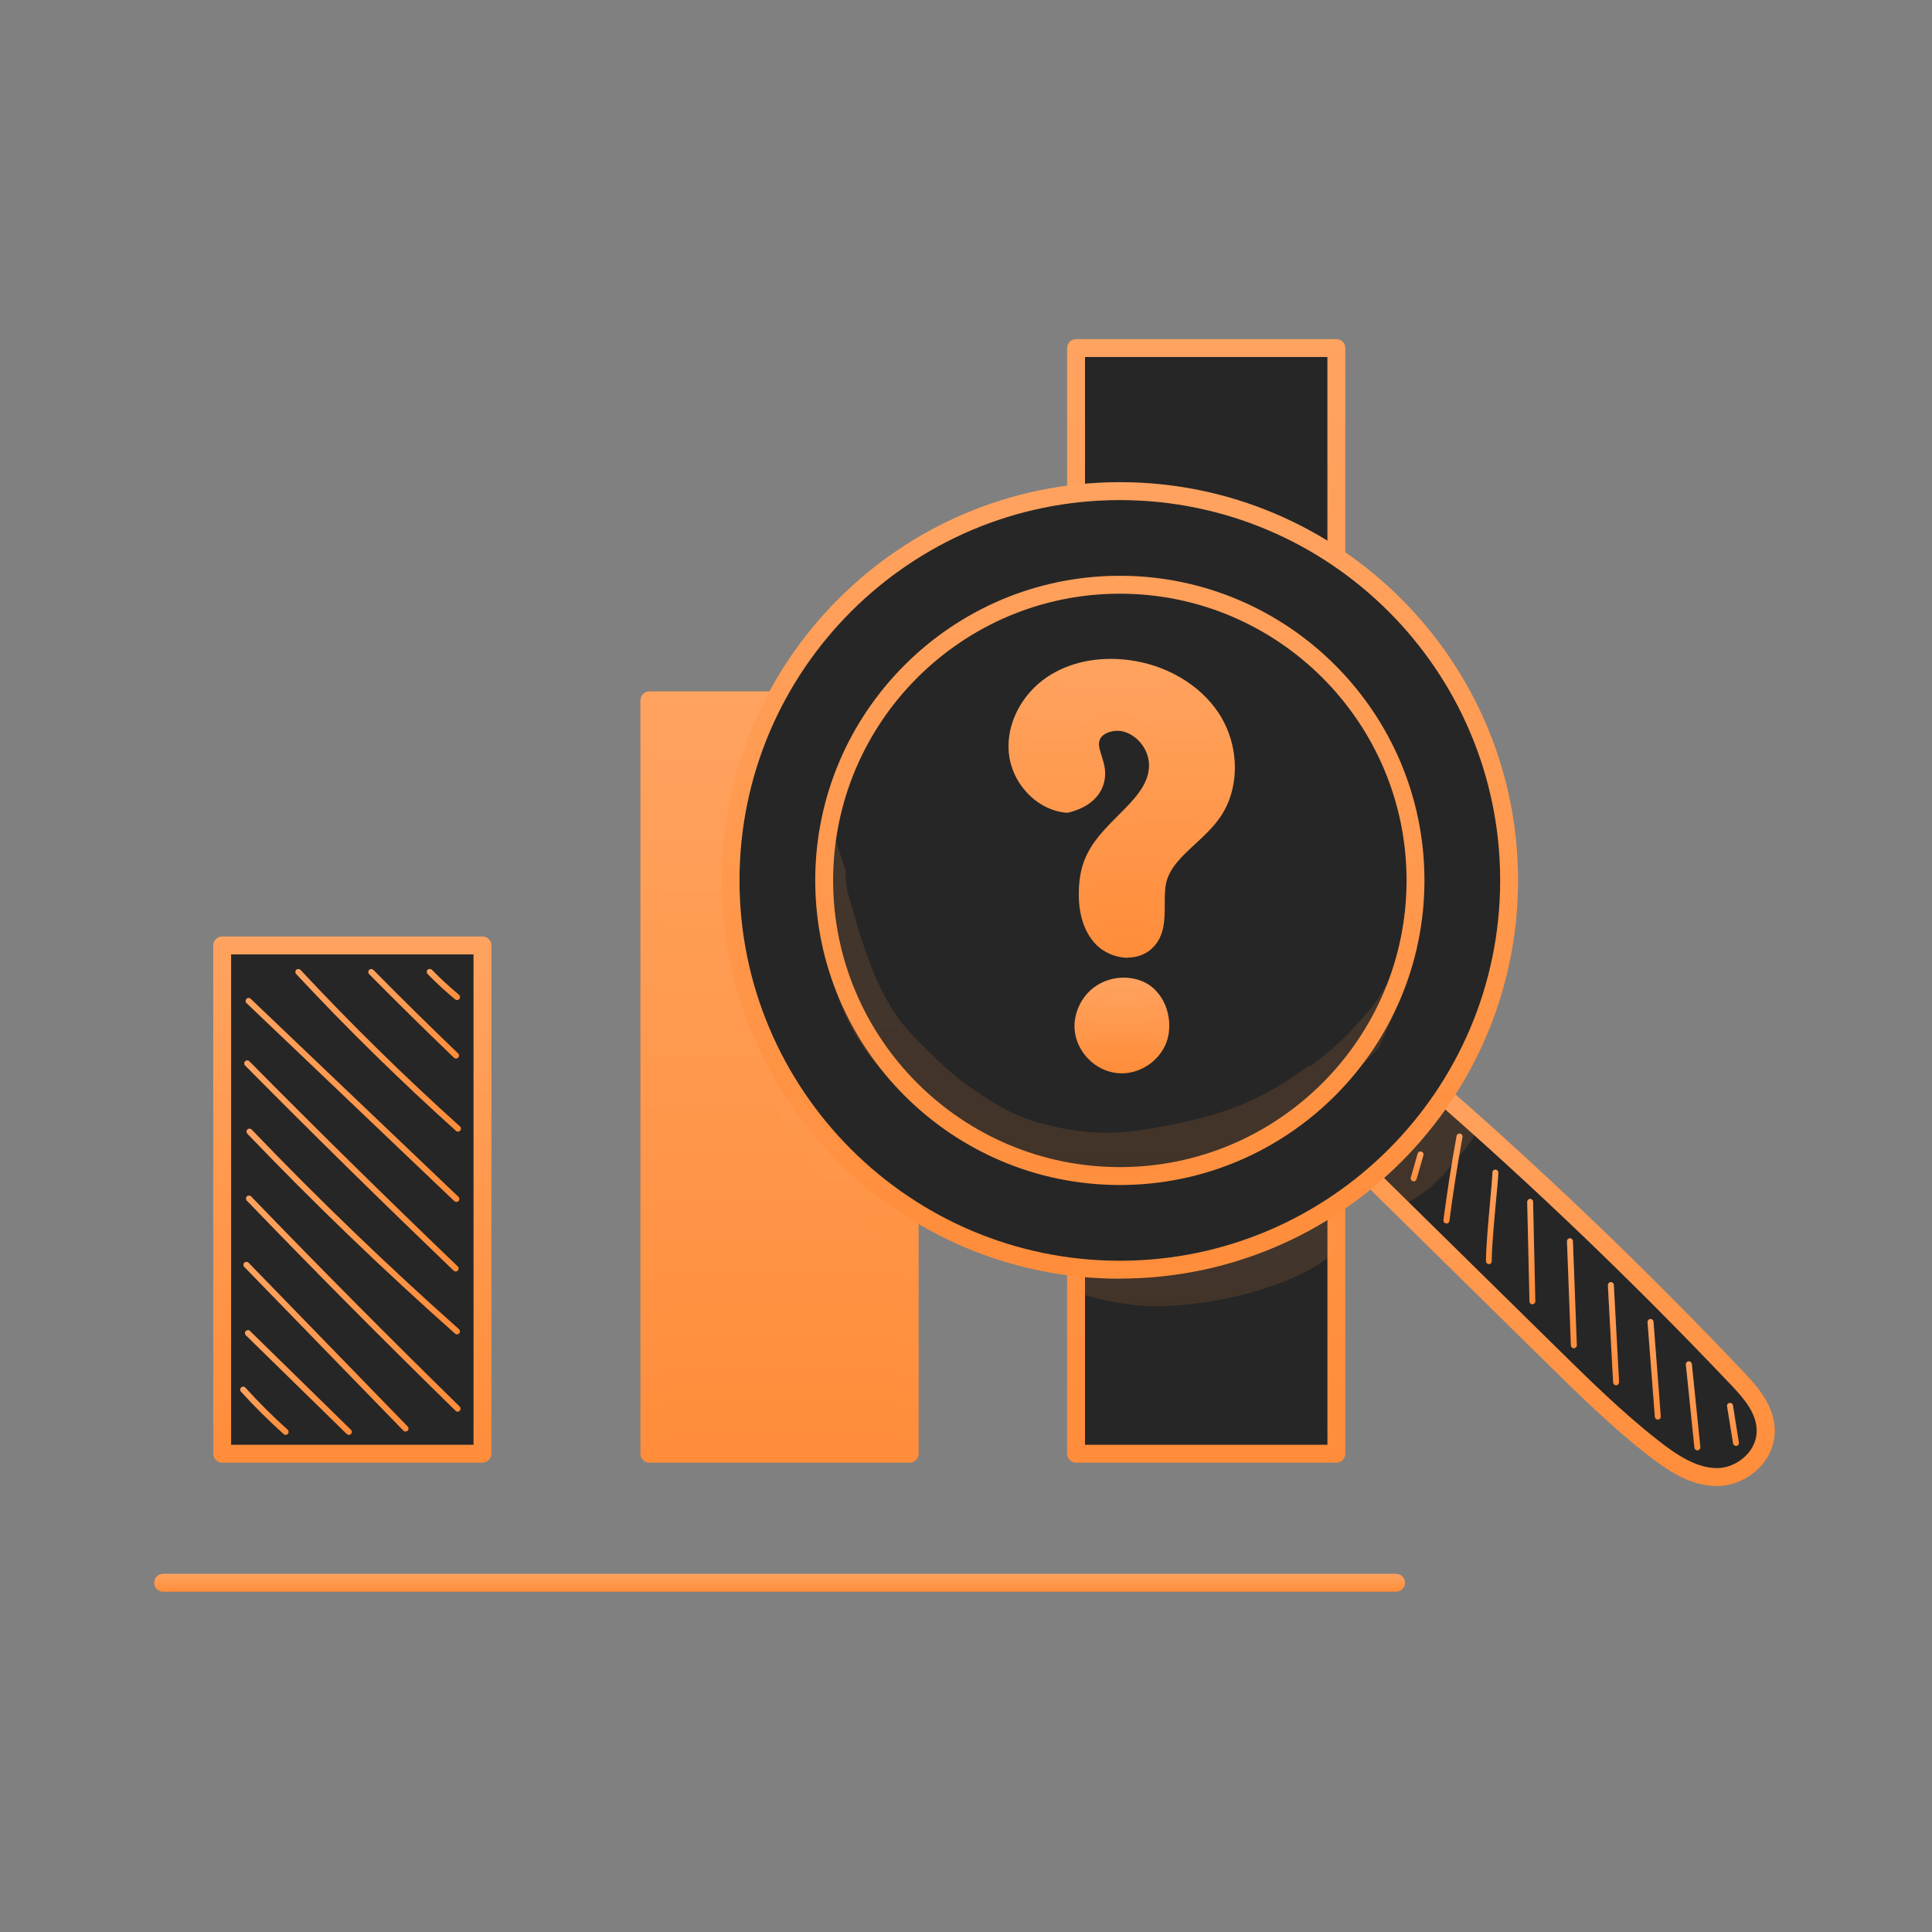
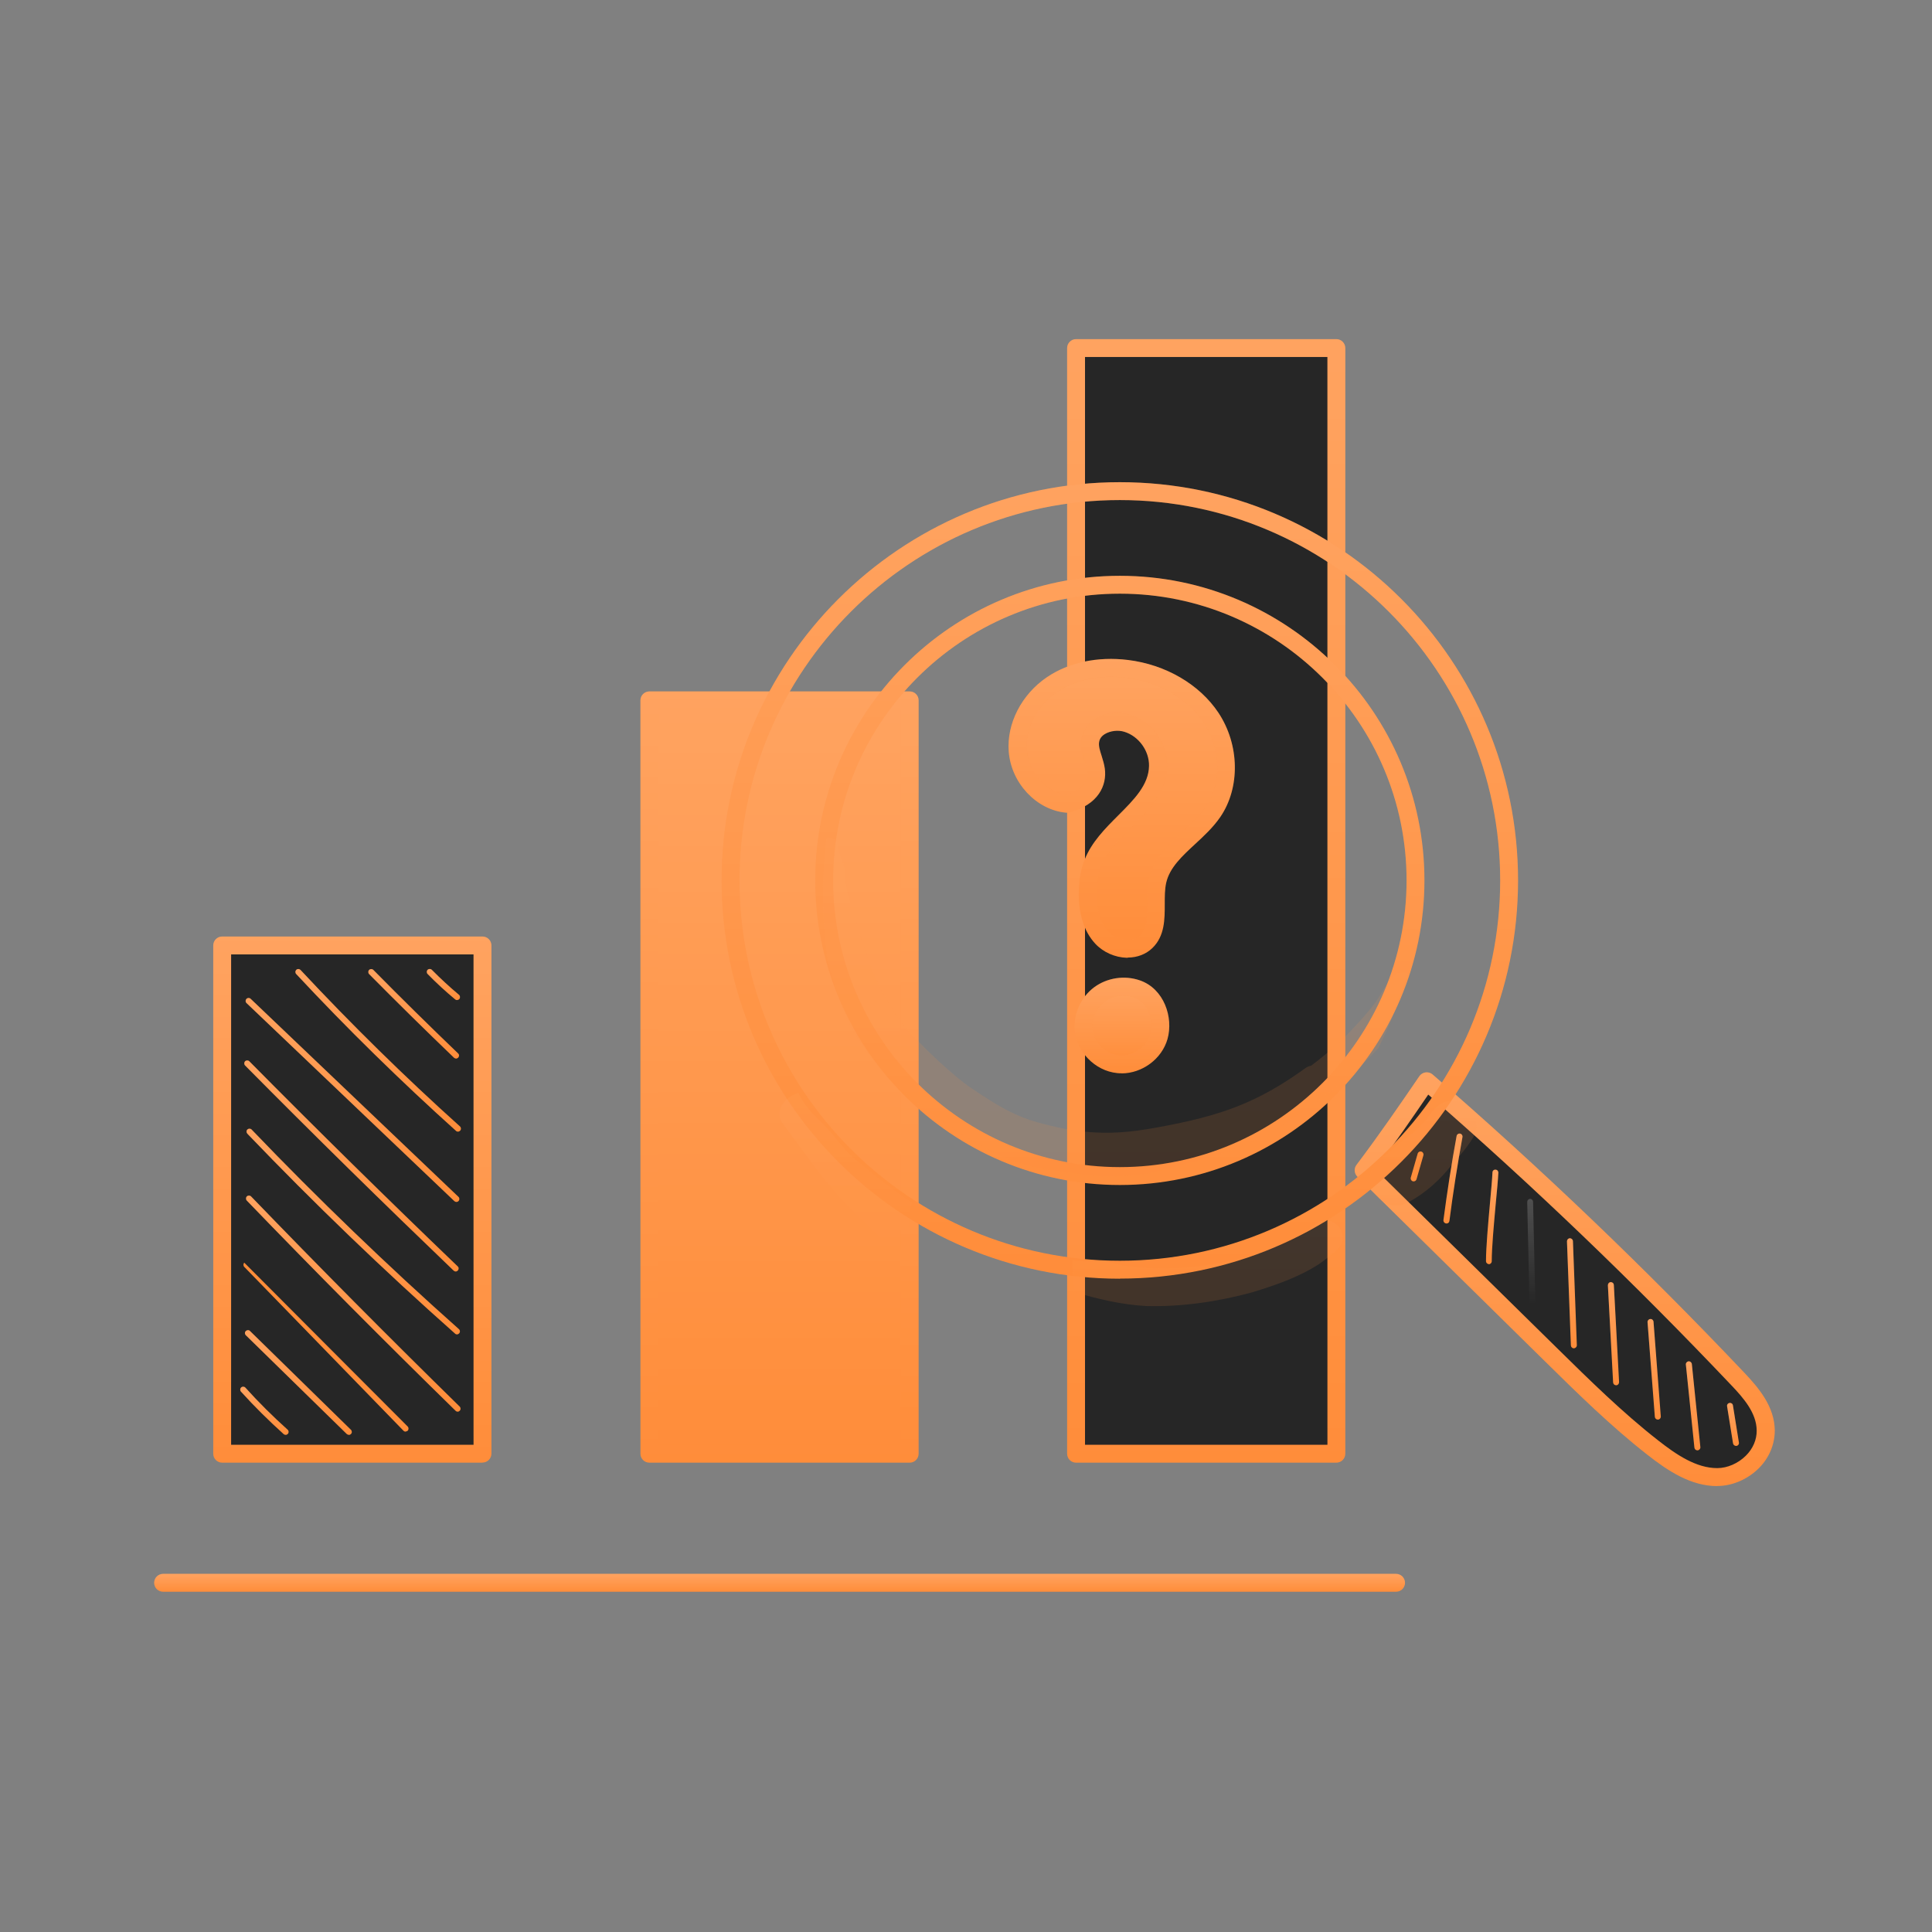
<svg xmlns="http://www.w3.org/2000/svg" width="144" height="144" viewBox="0 0 144 144" fill="none">
  <rect x="0" y="0" width="144" height="144" fill="#808080" stroke="none" />
  <g clip-path="url(#clip0_166_3724)">
    <path d="M104.055 118.639H12.156C11.788 118.639 11.489 118.34 11.489 117.973C11.489 117.605 11.788 117.306 12.156 117.306H104.055C104.423 117.306 104.722 117.605 104.722 117.973C104.722 118.34 104.423 118.639 104.055 118.639Z" fill="#FF8D3A" />
    <path d="M104.055 118.639H12.156C11.788 118.639 11.489 118.34 11.489 117.973C11.489 117.605 11.788 117.306 12.156 117.306H104.055C104.423 117.306 104.722 117.605 104.722 117.973C104.722 118.34 104.423 118.639 104.055 118.639Z" fill="url(#paint0_linear_166_3724)" fill-opacity="0.24" />
    <path d="M99.613 25.943H80.211V108.352H99.613V25.943Z" fill="#262626" />
    <path d="M99.605 109.019H80.203C79.836 109.019 79.537 108.72 79.537 108.352V25.943C79.537 25.575 79.836 25.277 80.203 25.277H99.605C99.973 25.277 100.271 25.575 100.271 25.943V108.352C100.271 108.72 99.973 109.019 99.605 109.019ZM80.87 107.686H98.939V26.609H80.87V107.686Z" fill="#FF8D3A" />
    <path d="M99.605 109.019H80.203C79.836 109.019 79.537 108.72 79.537 108.352V25.943C79.537 25.575 79.836 25.277 80.203 25.277H99.605C99.973 25.277 100.271 25.575 100.271 25.943V108.352C100.271 108.72 99.973 109.019 99.605 109.019ZM80.87 107.686H98.939V26.609H80.87V107.686Z" fill="url(#paint1_linear_166_3724)" fill-opacity="0.24" />
    <path d="M67.81 52.2H48.409V108.352H67.81V52.2Z" fill="#FF8D3A" />
    <path d="M67.81 52.2H48.409V108.352H67.81V52.2Z" fill="url(#paint2_linear_166_3724)" fill-opacity="0.24" />
    <path d="M67.803 109.019H48.401C48.033 109.019 47.734 108.72 47.734 108.352V52.2C47.734 51.832 48.033 51.534 48.401 51.534H67.803C68.17 51.534 68.469 51.832 68.469 52.2V108.352C68.469 108.72 68.17 109.019 67.803 109.019ZM49.067 107.686H67.136V52.867H49.067V107.686Z" fill="#FF8D3A" />
    <path d="M67.803 109.019H48.401C48.033 109.019 47.734 108.72 47.734 108.352V52.2C47.734 51.832 48.033 51.534 48.401 51.534H67.803C68.17 51.534 68.469 51.832 68.469 52.2V108.352C68.469 108.72 68.17 109.019 67.803 109.019ZM49.067 107.686H67.136V52.867H49.067V107.686Z" fill="url(#paint3_linear_166_3724)" fill-opacity="0.24" />
    <path d="M101.627 87.227C106.277 91.808 110.934 96.38 115.583 100.961C118.042 103.381 120.5 105.802 123.181 107.9C124.629 109.034 126.23 110.099 127.991 110.099C129.745 110.099 131.614 108.62 131.599 106.629C131.591 105.082 130.519 103.833 129.516 102.776C122.109 94.963 114.365 87.557 106.322 80.586C104.852 82.746 103.374 84.906 101.62 87.22L101.627 87.227Z" fill="#262626" />
    <path d="M127.991 110.765C126.031 110.765 124.323 109.639 122.775 108.421C120.064 106.3 117.551 103.826 115.123 101.436L101.168 87.702C100.93 87.465 100.9 87.089 101.106 86.821C102.845 84.516 104.339 82.333 105.786 80.219C105.894 80.058 106.062 79.958 106.254 79.928C106.437 79.905 106.637 79.958 106.774 80.081C114.802 87.036 122.622 94.519 130.014 102.317C131.101 103.466 132.266 104.844 132.281 106.621C132.281 107.655 131.867 108.659 131.094 109.432C130.266 110.26 129.11 110.757 128.007 110.757L127.991 110.765ZM102.508 87.158L116.05 100.478C118.455 102.845 120.937 105.289 123.595 107.364C124.958 108.437 126.437 109.425 127.991 109.425C128.75 109.425 129.554 109.072 130.136 108.49C130.657 107.969 130.94 107.303 130.933 106.629C130.925 105.334 129.991 104.239 129.033 103.236C121.841 95.653 114.25 88.368 106.453 81.582C105.227 83.374 103.956 85.228 102.508 87.158Z" fill="#FF8D3A" />
    <path d="M127.991 110.765C126.031 110.765 124.323 109.639 122.775 108.421C120.064 106.3 117.551 103.826 115.123 101.436L101.168 87.702C100.93 87.465 100.9 87.089 101.106 86.821C102.845 84.516 104.339 82.333 105.786 80.219C105.894 80.058 106.062 79.958 106.254 79.928C106.437 79.905 106.637 79.958 106.774 80.081C114.802 87.036 122.622 94.519 130.014 102.317C131.101 103.466 132.266 104.844 132.281 106.621C132.281 107.655 131.867 108.659 131.094 109.432C130.266 110.26 129.11 110.757 128.007 110.757L127.991 110.765ZM102.508 87.158L116.05 100.478C118.455 102.845 120.937 105.289 123.595 107.364C124.958 108.437 126.437 109.425 127.991 109.425C128.75 109.425 129.554 109.072 130.136 108.49C130.657 107.969 130.94 107.303 130.933 106.629C130.925 105.334 129.991 104.239 129.033 103.236C121.841 95.653 114.25 88.368 106.453 81.582C105.227 83.374 103.956 85.228 102.508 87.158Z" fill="url(#paint4_linear_166_3724)" fill-opacity="0.24" />
-     <path d="M83.466 36.605C67.442 36.605 54.452 49.596 54.452 65.62C54.452 81.643 67.442 94.634 83.466 94.634C99.49 94.634 112.481 81.643 112.481 65.62C112.481 49.596 99.49 36.605 83.466 36.605ZM83.466 87.656C71.295 87.656 61.43 77.791 61.43 65.62C61.43 53.449 71.295 43.583 83.466 43.583C95.637 43.583 105.503 53.449 105.503 65.62C105.503 77.791 95.637 87.656 83.466 87.656ZM83.466 87.656C71.295 87.656 61.43 77.791 61.43 65.62C61.43 53.449 71.295 43.583 83.466 43.583C95.637 43.583 105.503 53.449 105.503 65.62C105.503 77.791 95.637 87.656 83.466 87.656Z" fill="#262626" />
    <path d="M83.466 95.308C67.098 95.308 53.785 81.996 53.785 65.627C53.785 49.259 67.098 35.939 83.466 35.939C99.835 35.939 113.147 49.251 113.147 65.62C113.147 81.988 99.835 95.3 83.466 95.3V95.308ZM83.466 37.272C67.833 37.272 55.118 49.986 55.118 65.62C55.118 81.253 67.833 93.968 83.466 93.968C99.1 93.968 111.814 81.253 111.814 65.62C111.814 49.986 99.1 37.272 83.466 37.272ZM83.466 88.323C70.951 88.323 60.763 78.135 60.763 65.62C60.763 53.104 70.951 42.917 83.466 42.917C95.982 42.917 106.169 53.104 106.169 65.62C106.169 78.135 95.982 88.323 83.466 88.323ZM62.096 65.62C62.096 77.408 71.686 86.99 83.466 86.99C95.247 86.99 104.837 77.4 104.837 65.62C104.837 53.839 95.247 44.249 83.466 44.249C71.686 44.249 62.096 53.839 62.096 65.62Z" fill="#FF8D3A" />
    <path d="M83.466 95.308C67.098 95.308 53.785 81.996 53.785 65.627C53.785 49.259 67.098 35.939 83.466 35.939C99.835 35.939 113.147 49.251 113.147 65.62C113.147 81.988 99.835 95.3 83.466 95.3V95.308ZM83.466 37.272C67.833 37.272 55.118 49.986 55.118 65.62C55.118 81.253 67.833 93.968 83.466 93.968C99.1 93.968 111.814 81.253 111.814 65.62C111.814 49.986 99.1 37.272 83.466 37.272ZM83.466 88.323C70.951 88.323 60.763 78.135 60.763 65.62C60.763 53.104 70.951 42.917 83.466 42.917C95.982 42.917 106.169 53.104 106.169 65.62C106.169 78.135 95.982 88.323 83.466 88.323ZM62.096 65.62C62.096 77.408 71.686 86.99 83.466 86.99C95.247 86.99 104.837 77.4 104.837 65.62C104.837 53.839 95.247 44.249 83.466 44.249C71.686 44.249 62.096 53.839 62.096 65.62Z" fill="url(#paint5_linear_166_3724)" fill-opacity="0.24" />
    <path d="M105.365 88.055C105.365 88.055 105.327 88.055 105.304 88.047C105.189 88.016 105.12 87.894 105.151 87.771L105.664 85.986C105.694 85.871 105.817 85.795 105.94 85.833C106.054 85.864 106.123 85.986 106.093 86.109L105.58 87.894C105.549 87.993 105.465 88.055 105.365 88.055Z" fill="#FF8D3A" />
-     <path d="M105.365 88.055C105.365 88.055 105.327 88.055 105.304 88.047C105.189 88.016 105.12 87.894 105.151 87.771L105.664 85.986C105.694 85.871 105.817 85.795 105.94 85.833C106.054 85.864 106.123 85.986 106.093 86.109L105.58 87.894C105.549 87.993 105.465 88.055 105.365 88.055Z" fill="url(#paint6_linear_166_3724)" fill-opacity="0.24" />
    <path d="M107.809 91.187C107.809 91.187 107.786 91.187 107.778 91.187C107.655 91.172 107.571 91.057 107.586 90.934C107.862 88.851 108.184 86.737 108.567 84.669C108.59 84.546 108.705 84.47 108.827 84.493C108.95 84.516 109.026 84.631 109.003 84.753C108.628 86.821 108.299 88.92 108.031 91.003C108.015 91.118 107.923 91.195 107.809 91.195V91.187Z" fill="#FF8D3A" />
    <path d="M107.809 91.187C107.809 91.187 107.786 91.187 107.778 91.187C107.655 91.172 107.571 91.057 107.586 90.934C107.862 88.851 108.184 86.737 108.567 84.669C108.59 84.546 108.705 84.47 108.827 84.493C108.95 84.516 109.026 84.631 109.003 84.753C108.628 86.821 108.299 88.92 108.031 91.003C108.015 91.118 107.923 91.195 107.809 91.195V91.187Z" fill="url(#paint7_linear_166_3724)" fill-opacity="0.24" />
    <path d="M110.98 94.22C110.857 94.22 110.757 94.121 110.757 93.998C110.757 92.957 110.918 91.203 111.056 89.655C111.14 88.713 111.217 87.901 111.24 87.388C111.24 87.266 111.34 87.166 111.47 87.181C111.592 87.181 111.684 87.288 111.677 87.411C111.654 87.932 111.577 88.751 111.485 89.701C111.347 91.241 111.186 92.98 111.186 94.006C111.186 94.129 111.087 94.228 110.964 94.228L110.98 94.22Z" fill="#FF8D3A" />
    <path d="M110.98 94.22C110.857 94.22 110.757 94.121 110.757 93.998C110.757 92.957 110.918 91.203 111.056 89.655C111.14 88.713 111.217 87.901 111.24 87.388C111.24 87.266 111.34 87.166 111.47 87.181C111.592 87.181 111.684 87.288 111.677 87.411C111.654 87.932 111.577 88.751 111.485 89.701C111.347 91.241 111.186 92.98 111.186 94.006C111.186 94.129 111.087 94.228 110.964 94.228L110.98 94.22Z" fill="url(#paint8_linear_166_3724)" fill-opacity="0.24" />
-     <path d="M114.22 97.215C114.097 97.215 113.997 97.116 113.997 97.001L113.829 89.586C113.829 89.464 113.921 89.364 114.043 89.357C114.166 89.357 114.266 89.456 114.266 89.571L114.434 96.986C114.434 97.108 114.342 97.208 114.22 97.215Z" fill="#FF8D3A" />
    <path d="M114.22 97.215C114.097 97.215 113.997 97.116 113.997 97.001L113.829 89.586C113.829 89.464 113.921 89.364 114.043 89.357C114.166 89.357 114.266 89.456 114.266 89.571L114.434 96.986C114.434 97.108 114.342 97.208 114.22 97.215Z" fill="url(#paint9_linear_166_3724)" fill-opacity="0.24" />
    <path d="M117.306 100.494C117.184 100.494 117.092 100.402 117.084 100.279L116.793 92.52C116.793 92.397 116.885 92.298 117.008 92.29C117.123 92.29 117.23 92.382 117.237 92.505L117.529 100.264C117.529 100.386 117.437 100.486 117.314 100.494H117.306Z" fill="#FF8D3A" />
    <path d="M117.306 100.494C117.184 100.494 117.092 100.402 117.084 100.279L116.793 92.52C116.793 92.397 116.885 92.298 117.008 92.29C117.123 92.29 117.23 92.382 117.237 92.505L117.529 100.264C117.529 100.386 117.437 100.486 117.314 100.494H117.306Z" fill="url(#paint10_linear_166_3724)" fill-opacity="0.24" />
    <path d="M120.454 103.251C120.34 103.251 120.24 103.159 120.232 103.044L119.842 95.798C119.842 95.676 119.926 95.569 120.048 95.561C120.186 95.561 120.278 95.645 120.286 95.768L120.677 103.014C120.677 103.136 120.592 103.243 120.47 103.251C120.47 103.251 120.462 103.251 120.454 103.251Z" fill="#FF8D3A" />
    <path d="M120.454 103.251C120.34 103.251 120.24 103.159 120.232 103.044L119.842 95.798C119.842 95.676 119.926 95.569 120.048 95.561C120.186 95.561 120.278 95.645 120.286 95.768L120.677 103.014C120.677 103.136 120.592 103.243 120.47 103.251C120.47 103.251 120.462 103.251 120.454 103.251Z" fill="url(#paint11_linear_166_3724)" fill-opacity="0.24" />
    <path d="M123.564 105.809C123.449 105.809 123.35 105.717 123.342 105.603L122.798 98.548C122.791 98.425 122.883 98.318 123.005 98.311C123.12 98.295 123.235 98.395 123.243 98.517L123.786 105.572C123.794 105.694 123.702 105.802 123.58 105.809C123.58 105.809 123.572 105.809 123.564 105.809Z" fill="#FF8D3A" />
    <path d="M123.564 105.809C123.449 105.809 123.35 105.717 123.342 105.603L122.798 98.548C122.791 98.425 122.883 98.318 123.005 98.311C123.12 98.295 123.235 98.395 123.243 98.517L123.786 105.572C123.794 105.694 123.702 105.802 123.58 105.809C123.58 105.809 123.572 105.809 123.564 105.809Z" fill="url(#paint12_linear_166_3724)" fill-opacity="0.24" />
    <path d="M126.513 108.1C126.398 108.1 126.306 108.015 126.291 107.9L125.655 101.711C125.64 101.589 125.732 101.482 125.855 101.466C125.969 101.451 126.084 101.543 126.1 101.666L126.735 107.854C126.751 107.977 126.659 108.084 126.536 108.1C126.536 108.1 126.521 108.1 126.513 108.1Z" fill="#FF8D3A" />
    <path d="M126.513 108.1C126.398 108.1 126.306 108.015 126.291 107.9L125.655 101.711C125.64 101.589 125.732 101.482 125.855 101.466C125.969 101.451 126.084 101.543 126.1 101.666L126.735 107.854C126.751 107.977 126.659 108.084 126.536 108.1C126.536 108.1 126.521 108.1 126.513 108.1Z" fill="url(#paint13_linear_166_3724)" fill-opacity="0.24" />
    <path d="M129.393 107.77C129.286 107.77 129.194 107.694 129.171 107.586L128.727 104.821C128.704 104.699 128.788 104.584 128.911 104.568C129.033 104.546 129.148 104.63 129.163 104.752L129.608 107.517C129.631 107.64 129.546 107.755 129.424 107.77C129.409 107.77 129.401 107.77 129.386 107.77H129.393Z" fill="#FF8D3A" />
    <path d="M129.393 107.77C129.286 107.77 129.194 107.694 129.171 107.586L128.727 104.821C128.704 104.699 128.788 104.584 128.911 104.568C129.033 104.546 129.148 104.63 129.163 104.752L129.608 107.517C129.631 107.64 129.546 107.755 129.424 107.77C129.409 107.77 129.401 107.77 129.386 107.77H129.393Z" fill="url(#paint14_linear_166_3724)" fill-opacity="0.24" />
    <g opacity="0.13">
      <path d="M103.994 72.643C103.266 73.256 102.929 74.252 102.309 74.98C102.194 75.186 100.708 76.864 99.865 77.668C99.138 78.319 98.441 78.894 97.728 79.43C97.606 79.453 97.476 79.499 97.353 79.575C93.723 82.203 90.996 83.16 86.415 84.002C84.24 84.409 81.728 84.753 78.304 83.903C75.899 83.344 74.742 82.685 72.23 80.992C71.165 80.242 68.791 78.151 67.174 76.197C65.436 73.823 64.846 71.747 64.486 70.805C64.126 69.832 63.85 68.837 63.567 67.841C63.145 66.477 63.015 65.995 63.015 64.831C62.747 64.088 62.51 63.345 62.288 62.586C62.073 62.487 61.836 62.441 61.598 62.456C61.208 65.451 61.269 68.461 61.644 71.448C62.295 74.03 63.1 76.826 65.574 79.606C67.565 81.804 68.936 82.562 69.794 83.267C71.793 84.707 73.923 86.025 76.274 86.791C77.561 87.166 78.901 87.319 80.226 87.48C80.234 87.48 80.242 87.48 80.249 87.48C81.697 87.74 83.168 87.748 84.623 87.587C85.764 87.495 86.867 87.158 87.97 86.859C90.26 86.3 92.543 85.596 94.634 84.493C95.484 83.972 95.775 83.765 96.174 83.466C98.74 81.865 101.39 79.644 102.746 78.097C103.098 77.369 103.443 76.634 103.757 75.891C104.155 74.78 104.561 73.67 104.951 72.559C104.645 72.437 104.285 72.444 103.986 72.628L103.994 72.643Z" fill="#FF8D3A" />
      <path d="M103.994 72.643C103.266 73.256 102.929 74.252 102.309 74.98C102.194 75.186 100.708 76.864 99.865 77.668C99.138 78.319 98.441 78.894 97.728 79.43C97.606 79.453 97.476 79.499 97.353 79.575C93.723 82.203 90.996 83.16 86.415 84.002C84.24 84.409 81.728 84.753 78.304 83.903C75.899 83.344 74.742 82.685 72.23 80.992C71.165 80.242 68.791 78.151 67.174 76.197C65.436 73.823 64.846 71.747 64.486 70.805C64.126 69.832 63.85 68.837 63.567 67.841C63.145 66.477 63.015 65.995 63.015 64.831C62.747 64.088 62.51 63.345 62.288 62.586C62.073 62.487 61.836 62.441 61.598 62.456C61.208 65.451 61.269 68.461 61.644 71.448C62.295 74.03 63.1 76.826 65.574 79.606C67.565 81.804 68.936 82.562 69.794 83.267C71.793 84.707 73.923 86.025 76.274 86.791C77.561 87.166 78.901 87.319 80.226 87.48C80.234 87.48 80.242 87.48 80.249 87.48C81.697 87.74 83.168 87.748 84.623 87.587C85.764 87.495 86.867 87.158 87.97 86.859C90.26 86.3 92.543 85.596 94.634 84.493C95.484 83.972 95.775 83.765 96.174 83.466C98.74 81.865 101.39 79.644 102.746 78.097C103.098 77.369 103.443 76.634 103.757 75.891C104.155 74.78 104.561 73.67 104.951 72.559C104.645 72.437 104.285 72.444 103.986 72.628L103.994 72.643Z" fill="url(#paint15_linear_166_3724)" fill-opacity="0.24" />
    </g>
    <g opacity="0.13">
      <path d="M108.728 82.111C107.625 81.797 106.882 82.562 106.338 83.405C106.315 83.436 106.292 83.459 106.261 83.497C105.296 84.623 105.028 84.523 103.435 85.963C103.435 85.963 103.42 85.971 103.412 85.979C103.098 86.201 102.722 86.354 102.523 86.699C101.183 88.346 103.228 90.643 105.043 89.571C106.307 88.874 107.395 87.886 108.268 86.737C108.827 86.124 109.371 85.489 109.8 84.776C110.413 83.788 109.838 82.409 108.72 82.118L108.728 82.111Z" fill="#FF8D3A" />
      <path d="M108.728 82.111C107.625 81.797 106.882 82.562 106.338 83.405C106.315 83.436 106.292 83.459 106.261 83.497C105.296 84.623 105.028 84.523 103.435 85.963C103.435 85.963 103.42 85.971 103.412 85.979C103.098 86.201 102.722 86.354 102.523 86.699C101.183 88.346 103.228 90.643 105.043 89.571C106.307 88.874 107.395 87.886 108.268 86.737C108.827 86.124 109.371 85.489 109.8 84.776C110.413 83.788 109.838 82.409 108.72 82.118L108.728 82.111Z" fill="url(#paint16_linear_166_3724)" fill-opacity="0.24" />
    </g>
    <path d="M79.522 59.913C77.584 59.729 76.021 57.922 75.86 55.984C75.7 54.046 76.802 52.131 78.411 51.036C80.02 49.94 82.065 49.619 83.995 49.856C86.469 50.163 88.882 51.419 90.26 53.495C91.639 55.57 91.815 58.481 90.406 60.534C89.15 62.372 86.768 63.498 86.277 65.673C85.925 67.205 86.569 69.105 85.442 70.2C84.554 71.066 82.969 70.79 82.126 69.886C81.283 68.982 81.046 67.657 81.084 66.424C81.107 65.704 81.207 64.984 81.475 64.317C82.57 61.568 86.27 60.066 86.323 57.11C86.354 55.7 85.358 54.329 84.018 53.916C82.938 53.586 81.505 54.054 81.291 55.157C81.145 55.907 81.605 56.635 81.705 57.386C81.843 58.404 81.253 59.477 79.529 59.921L79.522 59.913Z" fill="#FF8D3A" />
    <path d="M79.522 59.913C77.584 59.729 76.021 57.922 75.86 55.984C75.7 54.046 76.802 52.131 78.411 51.036C80.02 49.94 82.065 49.619 83.995 49.856C86.469 50.163 88.882 51.419 90.26 53.495C91.639 55.57 91.815 58.481 90.406 60.534C89.15 62.372 86.768 63.498 86.277 65.673C85.925 67.205 86.569 69.105 85.442 70.2C84.554 71.066 82.969 70.79 82.126 69.886C81.283 68.982 81.046 67.657 81.084 66.424C81.107 65.704 81.207 64.984 81.475 64.317C82.57 61.568 86.27 60.066 86.323 57.11C86.354 55.7 85.358 54.329 84.018 53.916C82.938 53.586 81.505 54.054 81.291 55.157C81.145 55.907 81.605 56.635 81.705 57.386C81.843 58.404 81.253 59.477 79.529 59.921L79.522 59.913Z" fill="url(#paint17_linear_166_3724)" fill-opacity="0.24" />
    <path d="M84.064 71.387C84.064 71.387 84.01 71.387 83.987 71.387C83.106 71.364 82.225 70.974 81.636 70.338C80.785 69.426 80.364 68.071 80.41 66.401C80.433 65.497 80.579 64.731 80.847 64.065C81.368 62.755 82.379 61.744 83.352 60.771C84.516 59.607 85.619 58.504 85.642 57.087C85.665 55.968 84.876 54.873 83.803 54.544C83.344 54.398 82.762 54.467 82.363 54.705C82.118 54.85 81.973 55.042 81.927 55.279C81.865 55.586 81.98 55.938 82.111 56.344C82.203 56.643 82.302 56.957 82.348 57.294C82.509 58.504 81.896 59.99 79.675 60.557C79.598 60.58 79.522 60.58 79.445 60.572C77.247 60.365 75.37 58.366 75.186 56.03C75.018 53.939 76.136 51.763 78.028 50.477C79.667 49.366 81.812 48.914 84.072 49.19C86.882 49.535 89.403 51.005 90.812 53.119C92.397 55.509 92.451 58.711 90.95 60.901C90.421 61.667 89.74 62.303 89.073 62.916C88.1 63.82 87.174 64.67 86.921 65.803C86.814 66.278 86.814 66.822 86.814 67.389C86.814 68.5 86.821 69.763 85.894 70.66C85.42 71.119 84.769 71.372 84.056 71.372L84.064 71.387ZM83.282 53.135C83.597 53.135 83.903 53.18 84.202 53.272C85.849 53.778 87.013 55.394 86.982 57.117C86.944 59.071 85.603 60.411 84.301 61.713C83.382 62.632 82.509 63.506 82.088 64.563C81.881 65.083 81.766 65.696 81.743 66.439C81.72 67.351 81.843 68.615 82.609 69.426C82.961 69.802 83.497 70.039 84.018 70.055C84.294 70.055 84.677 70.008 84.975 69.718C85.496 69.212 85.496 68.377 85.489 67.404C85.489 66.784 85.489 66.14 85.626 65.512C85.979 63.973 87.097 62.939 88.177 61.943C88.813 61.353 89.418 60.794 89.862 60.151C91.065 58.389 91.011 55.808 89.717 53.855C88.522 52.062 86.362 50.814 83.926 50.515C81.988 50.278 80.165 50.66 78.794 51.58C77.285 52.598 76.397 54.299 76.534 55.923C76.665 57.569 77.975 59.025 79.476 59.231C80.579 58.917 81.145 58.274 81.038 57.462C81.008 57.232 80.931 56.987 80.847 56.734C80.686 56.229 80.51 55.654 80.625 55.019C80.74 54.414 81.115 53.893 81.682 53.556C82.149 53.272 82.716 53.127 83.282 53.127V53.135Z" fill="#FF8D3A" />
    <path d="M84.064 71.387C84.064 71.387 84.01 71.387 83.987 71.387C83.106 71.364 82.225 70.974 81.636 70.338C80.785 69.426 80.364 68.071 80.41 66.401C80.433 65.497 80.579 64.731 80.847 64.065C81.368 62.755 82.379 61.744 83.352 60.771C84.516 59.607 85.619 58.504 85.642 57.087C85.665 55.968 84.876 54.873 83.803 54.544C83.344 54.398 82.762 54.467 82.363 54.705C82.118 54.85 81.973 55.042 81.927 55.279C81.865 55.586 81.98 55.938 82.111 56.344C82.203 56.643 82.302 56.957 82.348 57.294C82.509 58.504 81.896 59.99 79.675 60.557C79.598 60.58 79.522 60.58 79.445 60.572C77.247 60.365 75.37 58.366 75.186 56.03C75.018 53.939 76.136 51.763 78.028 50.477C79.667 49.366 81.812 48.914 84.072 49.19C86.882 49.535 89.403 51.005 90.812 53.119C92.397 55.509 92.451 58.711 90.95 60.901C90.421 61.667 89.74 62.303 89.073 62.916C88.1 63.82 87.174 64.67 86.921 65.803C86.814 66.278 86.814 66.822 86.814 67.389C86.814 68.5 86.821 69.763 85.894 70.66C85.42 71.119 84.769 71.372 84.056 71.372L84.064 71.387ZM83.282 53.135C83.597 53.135 83.903 53.18 84.202 53.272C85.849 53.778 87.013 55.394 86.982 57.117C86.944 59.071 85.603 60.411 84.301 61.713C83.382 62.632 82.509 63.506 82.088 64.563C81.881 65.083 81.766 65.696 81.743 66.439C81.72 67.351 81.843 68.615 82.609 69.426C82.961 69.802 83.497 70.039 84.018 70.055C84.294 70.055 84.677 70.008 84.975 69.718C85.496 69.212 85.496 68.377 85.489 67.404C85.489 66.784 85.489 66.14 85.626 65.512C85.979 63.973 87.097 62.939 88.177 61.943C88.813 61.353 89.418 60.794 89.862 60.151C91.065 58.389 91.011 55.808 89.717 53.855C88.522 52.062 86.362 50.814 83.926 50.515C81.988 50.278 80.165 50.66 78.794 51.58C77.285 52.598 76.397 54.299 76.534 55.923C76.665 57.569 77.975 59.025 79.476 59.231C80.579 58.917 81.145 58.274 81.038 57.462C81.008 57.232 80.931 56.987 80.847 56.734C80.686 56.229 80.51 55.654 80.625 55.019C80.74 54.414 81.115 53.893 81.682 53.556C82.149 53.272 82.716 53.127 83.282 53.127V53.135Z" fill="url(#paint18_linear_166_3724)" fill-opacity="0.24" />
    <path d="M84.738 73.7C83.811 73.379 82.731 73.54 81.942 74.122C81.153 74.704 80.686 75.7 80.755 76.68C80.854 78.013 81.996 79.185 83.321 79.323C84.646 79.46 86.002 78.541 86.369 77.254C86.737 75.975 86.186 74.206 84.738 73.708V73.7Z" fill="#FF8D3A" />
    <path d="M84.738 73.7C83.811 73.379 82.731 73.54 81.942 74.122C81.153 74.704 80.686 75.7 80.755 76.68C80.854 78.013 81.996 79.185 83.321 79.323C84.646 79.46 86.002 78.541 86.369 77.254C86.737 75.975 86.186 74.206 84.738 73.708V73.7Z" fill="url(#paint19_linear_166_3724)" fill-opacity="0.24" />
    <path d="M83.589 79.997C83.482 79.997 83.367 79.997 83.26 79.981C81.605 79.813 80.219 78.38 80.096 76.726C80.012 75.539 80.579 74.306 81.552 73.586C82.517 72.873 83.819 72.674 84.96 73.072C86.76 73.693 87.472 75.83 87.02 77.438C86.599 78.932 85.129 80.004 83.597 80.004L83.589 79.997ZM83.75 74.206C83.244 74.206 82.739 74.359 82.333 74.658C81.72 75.11 81.36 75.883 81.414 76.626C81.49 77.638 82.371 78.549 83.382 78.656C84.385 78.763 85.442 78.051 85.726 77.071C86.009 76.075 85.58 74.704 84.516 74.336C84.271 74.252 84.01 74.214 83.75 74.214V74.206Z" fill="#FF8D3A" />
    <path d="M83.589 79.997C83.482 79.997 83.367 79.997 83.26 79.981C81.605 79.813 80.219 78.38 80.096 76.726C80.012 75.539 80.579 74.306 81.552 73.586C82.517 72.873 83.819 72.674 84.96 73.072C86.76 73.693 87.472 75.83 87.02 77.438C86.599 78.932 85.129 80.004 83.597 80.004L83.589 79.997ZM83.75 74.206C83.244 74.206 82.739 74.359 82.333 74.658C81.72 75.11 81.36 75.883 81.414 76.626C81.49 77.638 82.371 78.549 83.382 78.656C84.385 78.763 85.442 78.051 85.726 77.071C86.009 76.075 85.58 74.704 84.516 74.336C84.271 74.252 84.01 74.214 83.75 74.214V74.206Z" fill="url(#paint20_linear_166_3724)" fill-opacity="0.24" />
    <path d="M35.962 70.468H16.56V108.345H35.962V70.468Z" fill="#262626" />
    <path d="M35.962 109.019H16.56C16.192 109.019 15.894 108.72 15.894 108.352V70.468C15.894 70.1 16.192 69.802 16.56 69.802H35.962C36.329 69.802 36.628 70.1 36.628 70.468V108.345C36.628 108.712 36.329 109.011 35.962 109.011V109.019ZM17.226 107.686H35.295V71.135H17.226V107.678V107.686Z" fill="#FF8D3A" />
    <path d="M35.962 109.019H16.56C16.192 109.019 15.894 108.72 15.894 108.352V70.468C15.894 70.1 16.192 69.802 16.56 69.802H35.962C36.329 69.802 36.628 70.1 36.628 70.468V108.345C36.628 108.712 36.329 109.011 35.962 109.011V109.019ZM17.226 107.686H35.295V71.135H17.226V107.678V107.686Z" fill="url(#paint21_linear_166_3724)" fill-opacity="0.24" />
    <path d="M21.286 106.943C21.232 106.943 21.179 106.928 21.14 106.889C20.038 105.894 18.965 104.837 17.962 103.726C17.878 103.634 17.885 103.496 17.977 103.412C18.069 103.328 18.207 103.335 18.291 103.427C19.279 104.523 20.344 105.58 21.439 106.56C21.531 106.644 21.539 106.782 21.454 106.874C21.409 106.92 21.347 106.951 21.286 106.951V106.943Z" fill="#FF8D3A" />
    <path d="M21.286 106.943C21.232 106.943 21.179 106.928 21.14 106.889C20.038 105.894 18.965 104.837 17.962 103.726C17.878 103.634 17.885 103.496 17.977 103.412C18.069 103.328 18.207 103.335 18.291 103.427C19.279 104.523 20.344 105.58 21.439 106.56C21.531 106.644 21.539 106.782 21.454 106.874C21.409 106.92 21.347 106.951 21.286 106.951V106.943Z" fill="url(#paint22_linear_166_3724)" fill-opacity="0.24" />
    <path d="M25.997 106.943C25.943 106.943 25.882 106.92 25.843 106.882L18.322 99.521C18.238 99.437 18.23 99.291 18.322 99.207C18.406 99.123 18.552 99.115 18.636 99.207L26.157 106.568C26.242 106.652 26.249 106.797 26.157 106.882C26.111 106.928 26.058 106.951 25.997 106.951V106.943Z" fill="#FF8D3A" />
    <path d="M25.997 106.943C25.943 106.943 25.882 106.92 25.843 106.882L18.322 99.521C18.238 99.437 18.23 99.291 18.322 99.207C18.406 99.123 18.552 99.115 18.636 99.207L26.157 106.568C26.242 106.652 26.249 106.797 26.157 106.882C26.111 106.928 26.058 106.951 25.997 106.951V106.943Z" fill="url(#paint23_linear_166_3724)" fill-opacity="0.24" />
-     <path d="M30.232 106.706C30.171 106.706 30.117 106.683 30.072 106.637L18.207 94.427C18.123 94.343 18.123 94.198 18.207 94.113C18.299 94.029 18.437 94.029 18.521 94.113L30.386 106.323C30.47 106.407 30.47 106.552 30.386 106.637C30.34 106.675 30.286 106.698 30.232 106.698V106.706Z" fill="#FF8D3A" />
-     <path d="M30.232 106.706C30.171 106.706 30.117 106.683 30.072 106.637L18.207 94.427C18.123 94.343 18.123 94.198 18.207 94.113C18.299 94.029 18.437 94.029 18.521 94.113L30.386 106.323C30.47 106.407 30.47 106.552 30.386 106.637C30.34 106.675 30.286 106.698 30.232 106.698V106.706Z" fill="url(#paint24_linear_166_3724)" fill-opacity="0.24" />
+     <path d="M30.232 106.706C30.171 106.706 30.117 106.683 30.072 106.637L18.207 94.427C18.123 94.343 18.123 94.198 18.207 94.113L30.386 106.323C30.47 106.407 30.47 106.552 30.386 106.637C30.34 106.675 30.286 106.698 30.232 106.698V106.706Z" fill="#FF8D3A" />
    <path d="M34.116 105.22C34.062 105.22 34.001 105.197 33.963 105.158C28.731 100.042 23.492 94.772 18.398 89.487C18.314 89.403 18.314 89.257 18.398 89.173C18.483 89.089 18.628 89.089 18.712 89.173C23.806 94.45 29.038 99.72 34.261 104.837C34.346 104.921 34.353 105.066 34.261 105.151C34.215 105.197 34.162 105.22 34.1 105.22H34.116Z" fill="#FF8D3A" />
    <path d="M34.116 105.22C34.062 105.22 34.001 105.197 33.963 105.158C28.731 100.042 23.492 94.772 18.398 89.487C18.314 89.403 18.314 89.257 18.398 89.173C18.483 89.089 18.628 89.089 18.712 89.173C23.806 94.45 29.038 99.72 34.261 104.837C34.346 104.921 34.353 105.066 34.261 105.151C34.215 105.197 34.162 105.22 34.1 105.22H34.116Z" fill="url(#paint25_linear_166_3724)" fill-opacity="0.24" />
    <path d="M34.07 99.46C34.016 99.46 33.963 99.444 33.924 99.406C28.601 94.688 23.392 89.671 18.437 84.501C18.352 84.409 18.352 84.271 18.437 84.186C18.529 84.102 18.666 84.102 18.751 84.186C23.699 89.349 28.9 94.351 34.208 99.069C34.3 99.153 34.307 99.291 34.223 99.383C34.177 99.429 34.116 99.46 34.054 99.46H34.07Z" fill="#FF8D3A" />
    <path d="M34.07 99.46C34.016 99.46 33.963 99.444 33.924 99.406C28.601 94.688 23.392 89.671 18.437 84.501C18.352 84.409 18.352 84.271 18.437 84.186C18.529 84.102 18.666 84.102 18.751 84.186C23.699 89.349 28.9 94.351 34.208 99.069C34.3 99.153 34.307 99.291 34.223 99.383C34.177 99.429 34.116 99.46 34.054 99.46H34.07Z" fill="url(#paint26_linear_166_3724)" fill-opacity="0.24" />
    <path d="M33.97 94.772C33.917 94.772 33.863 94.749 33.817 94.711C28.601 89.709 23.369 84.569 18.268 79.415C18.184 79.33 18.184 79.185 18.268 79.1C18.352 79.016 18.498 79.016 18.582 79.1C23.676 84.248 28.907 89.395 34.116 94.389C34.208 94.473 34.208 94.611 34.116 94.703C34.07 94.749 34.016 94.772 33.955 94.772H33.97Z" fill="#FF8D3A" />
    <path d="M33.97 94.772C33.917 94.772 33.863 94.749 33.817 94.711C28.601 89.709 23.369 84.569 18.268 79.415C18.184 79.33 18.184 79.185 18.268 79.1C18.352 79.016 18.498 79.016 18.582 79.1C23.676 84.248 28.907 89.395 34.116 94.389C34.208 94.473 34.208 94.611 34.116 94.703C34.07 94.749 34.016 94.772 33.955 94.772H33.97Z" fill="url(#paint27_linear_166_3724)" fill-opacity="0.24" />
    <path d="M34.016 89.587C33.963 89.587 33.909 89.564 33.863 89.525L18.375 74.765C18.283 74.681 18.283 74.543 18.368 74.451C18.452 74.359 18.598 74.359 18.682 74.444L34.169 89.204C34.261 89.288 34.261 89.426 34.177 89.517C34.131 89.564 34.078 89.587 34.016 89.587Z" fill="#FF8D3A" />
    <path d="M34.016 89.587C33.963 89.587 33.909 89.564 33.863 89.525L18.375 74.765C18.283 74.681 18.283 74.543 18.368 74.451C18.452 74.359 18.598 74.359 18.682 74.444L34.169 89.204C34.261 89.288 34.261 89.426 34.177 89.517C34.131 89.564 34.078 89.587 34.016 89.587Z" fill="url(#paint28_linear_166_3724)" fill-opacity="0.24" />
    <path d="M34.139 84.347C34.085 84.347 34.032 84.332 33.993 84.294C29.88 80.594 25.866 76.665 22.075 72.597C21.991 72.506 21.998 72.368 22.083 72.284C22.175 72.199 22.312 72.207 22.397 72.291C26.18 76.343 30.179 80.272 34.284 83.957C34.376 84.041 34.384 84.179 34.3 84.271C34.254 84.317 34.192 84.347 34.131 84.347H34.139Z" fill="#FF8D3A" />
    <path d="M34.139 84.347C34.085 84.347 34.032 84.332 33.993 84.294C29.88 80.594 25.866 76.665 22.075 72.597C21.991 72.506 21.998 72.368 22.083 72.284C22.175 72.199 22.312 72.207 22.397 72.291C26.18 76.343 30.179 80.272 34.284 83.957C34.376 84.041 34.384 84.179 34.3 84.271C34.254 84.317 34.192 84.347 34.131 84.347H34.139Z" fill="url(#paint29_linear_166_3724)" fill-opacity="0.24" />
    <path d="M33.993 78.901C33.94 78.901 33.886 78.878 33.84 78.84C31.711 76.795 29.581 74.696 27.513 72.605C27.429 72.521 27.429 72.375 27.513 72.291C27.598 72.207 27.743 72.207 27.827 72.291C29.888 74.382 32.017 76.473 34.147 78.518C34.238 78.603 34.238 78.74 34.147 78.832C34.1 78.878 34.047 78.901 33.986 78.901H33.993Z" fill="#FF8D3A" />
    <path d="M33.993 78.901C33.94 78.901 33.886 78.878 33.84 78.84C31.711 76.795 29.581 74.696 27.513 72.605C27.429 72.521 27.429 72.375 27.513 72.291C27.598 72.207 27.743 72.207 27.827 72.291C29.888 74.382 32.017 76.473 34.147 78.518C34.238 78.603 34.238 78.74 34.147 78.832C34.1 78.878 34.047 78.901 33.986 78.901H33.993Z" fill="url(#paint30_linear_166_3724)" fill-opacity="0.24" />
    <path d="M34.07 74.543C34.016 74.543 33.97 74.528 33.924 74.489C33.212 73.9 32.523 73.264 31.872 72.597C31.787 72.513 31.787 72.368 31.872 72.283C31.956 72.199 32.101 72.199 32.186 72.283C32.829 72.934 33.511 73.563 34.208 74.145C34.3 74.221 34.315 74.367 34.238 74.459C34.192 74.512 34.131 74.535 34.07 74.535V74.543Z" fill="#FF8D3A" />
    <path d="M34.07 74.543C34.016 74.543 33.97 74.528 33.924 74.489C33.212 73.9 32.523 73.264 31.872 72.597C31.787 72.513 31.787 72.368 31.872 72.283C31.956 72.199 32.101 72.199 32.186 72.283C32.829 72.934 33.511 73.563 34.208 74.145C34.3 74.221 34.315 74.367 34.238 74.459C34.192 74.512 34.131 74.535 34.07 74.535V74.543Z" fill="url(#paint31_linear_166_3724)" fill-opacity="0.24" />
    <g opacity="0.13">
-       <path d="M67.764 90.804C67.772 90.391 67.856 90.008 67.986 89.655C66.454 88.629 65.007 87.488 63.613 86.285C62.747 85.542 62.173 84.569 61.353 83.788C60.541 83.007 59.974 82.409 59.5 81.46C58.374 81.812 57.669 82.923 58.397 83.811C60.204 86.254 61.897 88.79 64.279 90.942C64.517 91.164 64.754 91.386 64.984 91.616C65.137 91.808 65.811 92.543 66.118 92.681C66.661 93.049 67.358 93.133 67.994 93.018C67.841 92.29 67.734 91.54 67.749 90.804H67.764Z" fill="#FF8D3A" />
      <path d="M67.764 90.804C67.772 90.391 67.856 90.008 67.986 89.655C66.454 88.629 65.007 87.488 63.613 86.285C62.747 85.542 62.173 84.569 61.353 83.788C60.541 83.007 59.974 82.409 59.5 81.46C58.374 81.812 57.669 82.923 58.397 83.811C60.204 86.254 61.897 88.79 64.279 90.942C64.517 91.164 64.754 91.386 64.984 91.616C65.137 91.808 65.811 92.543 66.118 92.681C66.661 93.049 67.358 93.133 67.994 93.018C67.841 92.29 67.734 91.54 67.749 90.804H67.764Z" fill="url(#paint32_linear_166_3724)" fill-opacity="0.24" />
    </g>
    <g opacity="0.13">
      <path d="M98.931 93.738C98.931 93.738 98.893 93.761 98.877 93.776C98.832 93.814 98.786 93.845 98.747 93.883C98.809 93.837 98.916 93.761 98.931 93.738Z" fill="#FF8D3A" />
      <path d="M98.931 93.738C98.931 93.738 98.893 93.761 98.877 93.776C98.832 93.814 98.786 93.845 98.747 93.883C98.809 93.837 98.916 93.761 98.931 93.738Z" fill="url(#paint33_linear_166_3724)" fill-opacity="0.24" />
    </g>
    <g opacity="0.13">
      <path d="M98.747 93.891C98.747 93.891 98.732 93.899 98.732 93.906C98.732 93.906 98.732 93.906 98.747 93.899V93.891Z" fill="#FF8D3A" />
      <path d="M98.747 93.891C98.747 93.891 98.732 93.899 98.732 93.906C98.732 93.906 98.732 93.906 98.747 93.899V93.891Z" fill="url(#paint34_linear_166_3724)" fill-opacity="0.24" />
    </g>
    <g opacity="0.13">
      <path d="M98.732 93.899C98.694 93.929 98.678 93.937 98.732 93.899Z" fill="#FF8D3A" />
      <path d="M98.732 93.899C98.694 93.929 98.678 93.937 98.732 93.899Z" fill="url(#paint35_linear_166_3724)" fill-opacity="0.24" />
    </g>
    <g opacity="0.13">
      <path d="M98.479 91.011C97.583 91.432 97.974 91.394 97.453 91.693C95.975 92.627 95.699 92.604 94.512 93.11C91.019 94.504 86.875 94.734 84.355 94.397C83.643 94.32 82.953 94.174 82.272 93.983C81.636 94.006 81 94.044 80.364 93.983C80.211 93.968 80.073 93.945 79.928 93.929C79.943 94.718 79.989 95.507 80.035 96.296C81.82 96.817 83.62 97.254 85.481 97.346C88.124 97.407 90.774 97.016 93.317 96.327C95.04 95.798 96.794 95.201 98.318 94.213C98.51 94.082 98.701 93.937 98.885 93.791C99.414 93.378 100.08 92.957 100.065 92.221C100.08 91.417 99.253 90.797 98.487 91.019L98.479 91.011Z" fill="#FF8D3A" />
      <path d="M98.479 91.011C97.583 91.432 97.974 91.394 97.453 91.693C95.975 92.627 95.699 92.604 94.512 93.11C91.019 94.504 86.875 94.734 84.355 94.397C83.643 94.32 82.953 94.174 82.272 93.983C81.636 94.006 81 94.044 80.364 93.983C80.211 93.968 80.073 93.945 79.928 93.929C79.943 94.718 79.989 95.507 80.035 96.296C81.82 96.817 83.62 97.254 85.481 97.346C88.124 97.407 90.774 97.016 93.317 96.327C95.04 95.798 96.794 95.201 98.318 94.213C98.51 94.082 98.701 93.937 98.885 93.791C99.414 93.378 100.08 92.957 100.065 92.221C100.08 91.417 99.253 90.797 98.487 91.019L98.479 91.011Z" fill="url(#paint36_linear_166_3724)" fill-opacity="0.24" />
    </g>
  </g>
  <defs>
    <linearGradient id="paint0_linear_166_3724" x1="58.106" y1="117.306" x2="58.106" y2="118.639" gradientUnits="userSpaceOnUse">
      <stop stop-color="white" stop-opacity="0.8" />
      <stop offset="1" stop-color="white" stop-opacity="0" />
    </linearGradient>
    <linearGradient id="paint1_linear_166_3724" x1="89.904" y1="25.277" x2="89.904" y2="109.019" gradientUnits="userSpaceOnUse">
      <stop stop-color="white" stop-opacity="0.8" />
      <stop offset="1" stop-color="white" stop-opacity="0" />
    </linearGradient>
    <linearGradient id="paint2_linear_166_3724" x1="58.109" y1="52.2" x2="58.109" y2="108.352" gradientUnits="userSpaceOnUse">
      <stop stop-color="white" stop-opacity="0.8" />
      <stop offset="1" stop-color="white" stop-opacity="0" />
    </linearGradient>
    <linearGradient id="paint3_linear_166_3724" x1="58.102" y1="51.534" x2="58.102" y2="109.019" gradientUnits="userSpaceOnUse">
      <stop stop-color="white" stop-opacity="0.8" />
      <stop offset="1" stop-color="white" stop-opacity="0" />
    </linearGradient>
    <linearGradient id="paint4_linear_166_3724" x1="116.625" y1="79.922" x2="116.625" y2="110.765" gradientUnits="userSpaceOnUse">
      <stop stop-color="white" stop-opacity="0.8" />
      <stop offset="1" stop-color="white" stop-opacity="0" />
    </linearGradient>
    <linearGradient id="paint5_linear_166_3724" x1="83.466" y1="35.939" x2="83.466" y2="95.308" gradientUnits="userSpaceOnUse">
      <stop stop-color="white" stop-opacity="0.8" />
      <stop offset="1" stop-color="white" stop-opacity="0" />
    </linearGradient>
    <linearGradient id="paint6_linear_166_3724" x1="105.622" y1="85.823" x2="105.622" y2="88.055" gradientUnits="userSpaceOnUse">
      <stop stop-color="white" stop-opacity="0.8" />
      <stop offset="1" stop-color="white" stop-opacity="0" />
    </linearGradient>
    <linearGradient id="paint7_linear_166_3724" x1="108.296" y1="84.489" x2="108.296" y2="91.195" gradientUnits="userSpaceOnUse">
      <stop stop-color="white" stop-opacity="0.8" />
      <stop offset="1" stop-color="white" stop-opacity="0" />
    </linearGradient>
    <linearGradient id="paint8_linear_166_3724" x1="111.217" y1="87.18" x2="111.217" y2="94.228" gradientUnits="userSpaceOnUse">
      <stop stop-color="white" stop-opacity="0.8" />
      <stop offset="1" stop-color="white" stop-opacity="0" />
    </linearGradient>
    <linearGradient id="paint9_linear_166_3724" x1="114.132" y1="89.357" x2="114.132" y2="97.215" gradientUnits="userSpaceOnUse">
      <stop stop-color="white" stop-opacity="0.8" />
      <stop offset="1" stop-color="white" stop-opacity="0" />
    </linearGradient>
    <linearGradient id="paint10_linear_166_3724" x1="117.161" y1="92.29" x2="117.161" y2="100.494" gradientUnits="userSpaceOnUse">
      <stop stop-color="white" stop-opacity="0.8" />
      <stop offset="1" stop-color="white" stop-opacity="0" />
    </linearGradient>
    <linearGradient id="paint11_linear_166_3724" x1="120.259" y1="95.561" x2="120.259" y2="103.251" gradientUnits="userSpaceOnUse">
      <stop stop-color="white" stop-opacity="0.8" />
      <stop offset="1" stop-color="white" stop-opacity="0" />
    </linearGradient>
    <linearGradient id="paint12_linear_166_3724" x1="123.292" y1="98.309" x2="123.292" y2="105.809" gradientUnits="userSpaceOnUse">
      <stop stop-color="white" stop-opacity="0.8" />
      <stop offset="1" stop-color="white" stop-opacity="0" />
    </linearGradient>
    <linearGradient id="paint13_linear_166_3724" x1="126.195" y1="101.465" x2="126.195" y2="108.1" gradientUnits="userSpaceOnUse">
      <stop stop-color="white" stop-opacity="0.8" />
      <stop offset="1" stop-color="white" stop-opacity="0" />
    </linearGradient>
    <linearGradient id="paint14_linear_166_3724" x1="129.167" y1="104.565" x2="129.167" y2="107.77" gradientUnits="userSpaceOnUse">
      <stop stop-color="white" stop-opacity="0.8" />
      <stop offset="1" stop-color="white" stop-opacity="0" />
    </linearGradient>
    <linearGradient id="paint15_linear_166_3724" x1="83.142" y1="62.453" x2="83.142" y2="87.695" gradientUnits="userSpaceOnUse">
      <stop stop-color="white" stop-opacity="0.8" />
      <stop offset="1" stop-color="white" stop-opacity="0" />
    </linearGradient>
    <linearGradient id="paint16_linear_166_3724" x1="106.071" y1="82.039" x2="106.071" y2="89.846" gradientUnits="userSpaceOnUse">
      <stop stop-color="white" stop-opacity="0.8" />
      <stop offset="1" stop-color="white" stop-opacity="0" />
    </linearGradient>
    <linearGradient id="paint17_linear_166_3724" x1="83.614" y1="49.782" x2="83.614" y2="70.725" gradientUnits="userSpaceOnUse">
      <stop stop-color="white" stop-opacity="0.8" />
      <stop offset="1" stop-color="white" stop-opacity="0" />
    </linearGradient>
    <linearGradient id="paint18_linear_166_3724" x1="83.605" y1="49.111" x2="83.605" y2="71.387" gradientUnits="userSpaceOnUse">
      <stop stop-color="white" stop-opacity="0.8" />
      <stop offset="1" stop-color="white" stop-opacity="0" />
    </linearGradient>
    <linearGradient id="paint19_linear_166_3724" x1="83.614" y1="73.537" x2="83.614" y2="79.336" gradientUnits="userSpaceOnUse">
      <stop stop-color="white" stop-opacity="0.8" />
      <stop offset="1" stop-color="white" stop-opacity="0" />
    </linearGradient>
    <linearGradient id="paint20_linear_166_3724" x1="83.62" y1="72.87" x2="83.62" y2="80.004" gradientUnits="userSpaceOnUse">
      <stop stop-color="white" stop-opacity="0.8" />
      <stop offset="1" stop-color="white" stop-opacity="0" />
    </linearGradient>
    <linearGradient id="paint21_linear_166_3724" x1="26.261" y1="69.802" x2="26.261" y2="109.019" gradientUnits="userSpaceOnUse">
      <stop stop-color="white" stop-opacity="0.8" />
      <stop offset="1" stop-color="white" stop-opacity="0" />
    </linearGradient>
    <linearGradient id="paint22_linear_166_3724" x1="19.708" y1="103.353" x2="19.708" y2="106.951" gradientUnits="userSpaceOnUse">
      <stop stop-color="white" stop-opacity="0.8" />
      <stop offset="1" stop-color="white" stop-opacity="0" />
    </linearGradient>
    <linearGradient id="paint23_linear_166_3724" x1="22.24" y1="99.141" x2="22.24" y2="106.951" gradientUnits="userSpaceOnUse">
      <stop stop-color="white" stop-opacity="0.8" />
      <stop offset="1" stop-color="white" stop-opacity="0" />
    </linearGradient>
    <linearGradient id="paint24_linear_166_3724" x1="24.296" y1="94.05" x2="24.296" y2="106.706" gradientUnits="userSpaceOnUse">
      <stop stop-color="white" stop-opacity="0.8" />
      <stop offset="1" stop-color="white" stop-opacity="0" />
    </linearGradient>
    <linearGradient id="paint25_linear_166_3724" x1="26.331" y1="89.11" x2="26.331" y2="105.22" gradientUnits="userSpaceOnUse">
      <stop stop-color="white" stop-opacity="0.8" />
      <stop offset="1" stop-color="white" stop-opacity="0" />
    </linearGradient>
    <linearGradient id="paint26_linear_166_3724" x1="26.328" y1="84.123" x2="26.328" y2="99.46" gradientUnits="userSpaceOnUse">
      <stop stop-color="white" stop-opacity="0.8" />
      <stop offset="1" stop-color="white" stop-opacity="0" />
    </linearGradient>
    <linearGradient id="paint27_linear_166_3724" x1="26.195" y1="79.037" x2="26.195" y2="94.772" gradientUnits="userSpaceOnUse">
      <stop stop-color="white" stop-opacity="0.8" />
      <stop offset="1" stop-color="white" stop-opacity="0" />
    </linearGradient>
    <linearGradient id="paint28_linear_166_3724" x1="26.272" y1="74.381" x2="26.272" y2="89.587" gradientUnits="userSpaceOnUse">
      <stop stop-color="white" stop-opacity="0.8" />
      <stop offset="1" stop-color="white" stop-opacity="0" />
    </linearGradient>
    <linearGradient id="paint29_linear_166_3724" x1="28.187" y1="72.224" x2="28.187" y2="84.347" gradientUnits="userSpaceOnUse">
      <stop stop-color="white" stop-opacity="0.8" />
      <stop offset="1" stop-color="white" stop-opacity="0" />
    </linearGradient>
    <linearGradient id="paint30_linear_166_3724" x1="30.833" y1="72.228" x2="30.833" y2="78.901" gradientUnits="userSpaceOnUse">
      <stop stop-color="white" stop-opacity="0.8" />
      <stop offset="1" stop-color="white" stop-opacity="0" />
    </linearGradient>
    <linearGradient id="paint31_linear_166_3724" x1="33.048" y1="72.22" x2="33.048" y2="74.543" gradientUnits="userSpaceOnUse">
      <stop stop-color="white" stop-opacity="0.8" />
      <stop offset="1" stop-color="white" stop-opacity="0" />
    </linearGradient>
    <linearGradient id="paint32_linear_166_3724" x1="63.047" y1="81.46" x2="63.047" y2="93.066" gradientUnits="userSpaceOnUse">
      <stop stop-color="white" stop-opacity="0.8" />
      <stop offset="1" stop-color="white" stop-opacity="0" />
    </linearGradient>
    <linearGradient id="paint33_linear_166_3724" x1="98.839" y1="93.738" x2="98.839" y2="93.883" gradientUnits="userSpaceOnUse">
      <stop stop-color="white" stop-opacity="0.8" />
      <stop offset="1" stop-color="white" stop-opacity="0" />
    </linearGradient>
    <linearGradient id="paint34_linear_166_3724" x1="98.74" y1="93.891" x2="98.74" y2="93.906" gradientUnits="userSpaceOnUse">
      <stop stop-color="white" stop-opacity="0.8" />
      <stop offset="1" stop-color="white" stop-opacity="0" />
    </linearGradient>
    <linearGradient id="paint35_linear_166_3724" x1="98.715" y1="93.899" x2="98.715" y2="93.925" gradientUnits="userSpaceOnUse">
      <stop stop-color="white" stop-opacity="0.8" />
      <stop offset="1" stop-color="white" stop-opacity="0" />
    </linearGradient>
    <linearGradient id="paint36_linear_166_3724" x1="89.996" y1="90.973" x2="89.996" y2="97.352" gradientUnits="userSpaceOnUse">
      <stop stop-color="white" stop-opacity="0.8" />
      <stop offset="1" stop-color="white" stop-opacity="0" />
    </linearGradient>
    <clipPath id="clip0_166_3724">
      <rect width="120.776" height="93.362" fill="white" transform="translate(11.489 25.277)" />
    </clipPath>
  </defs>
</svg>